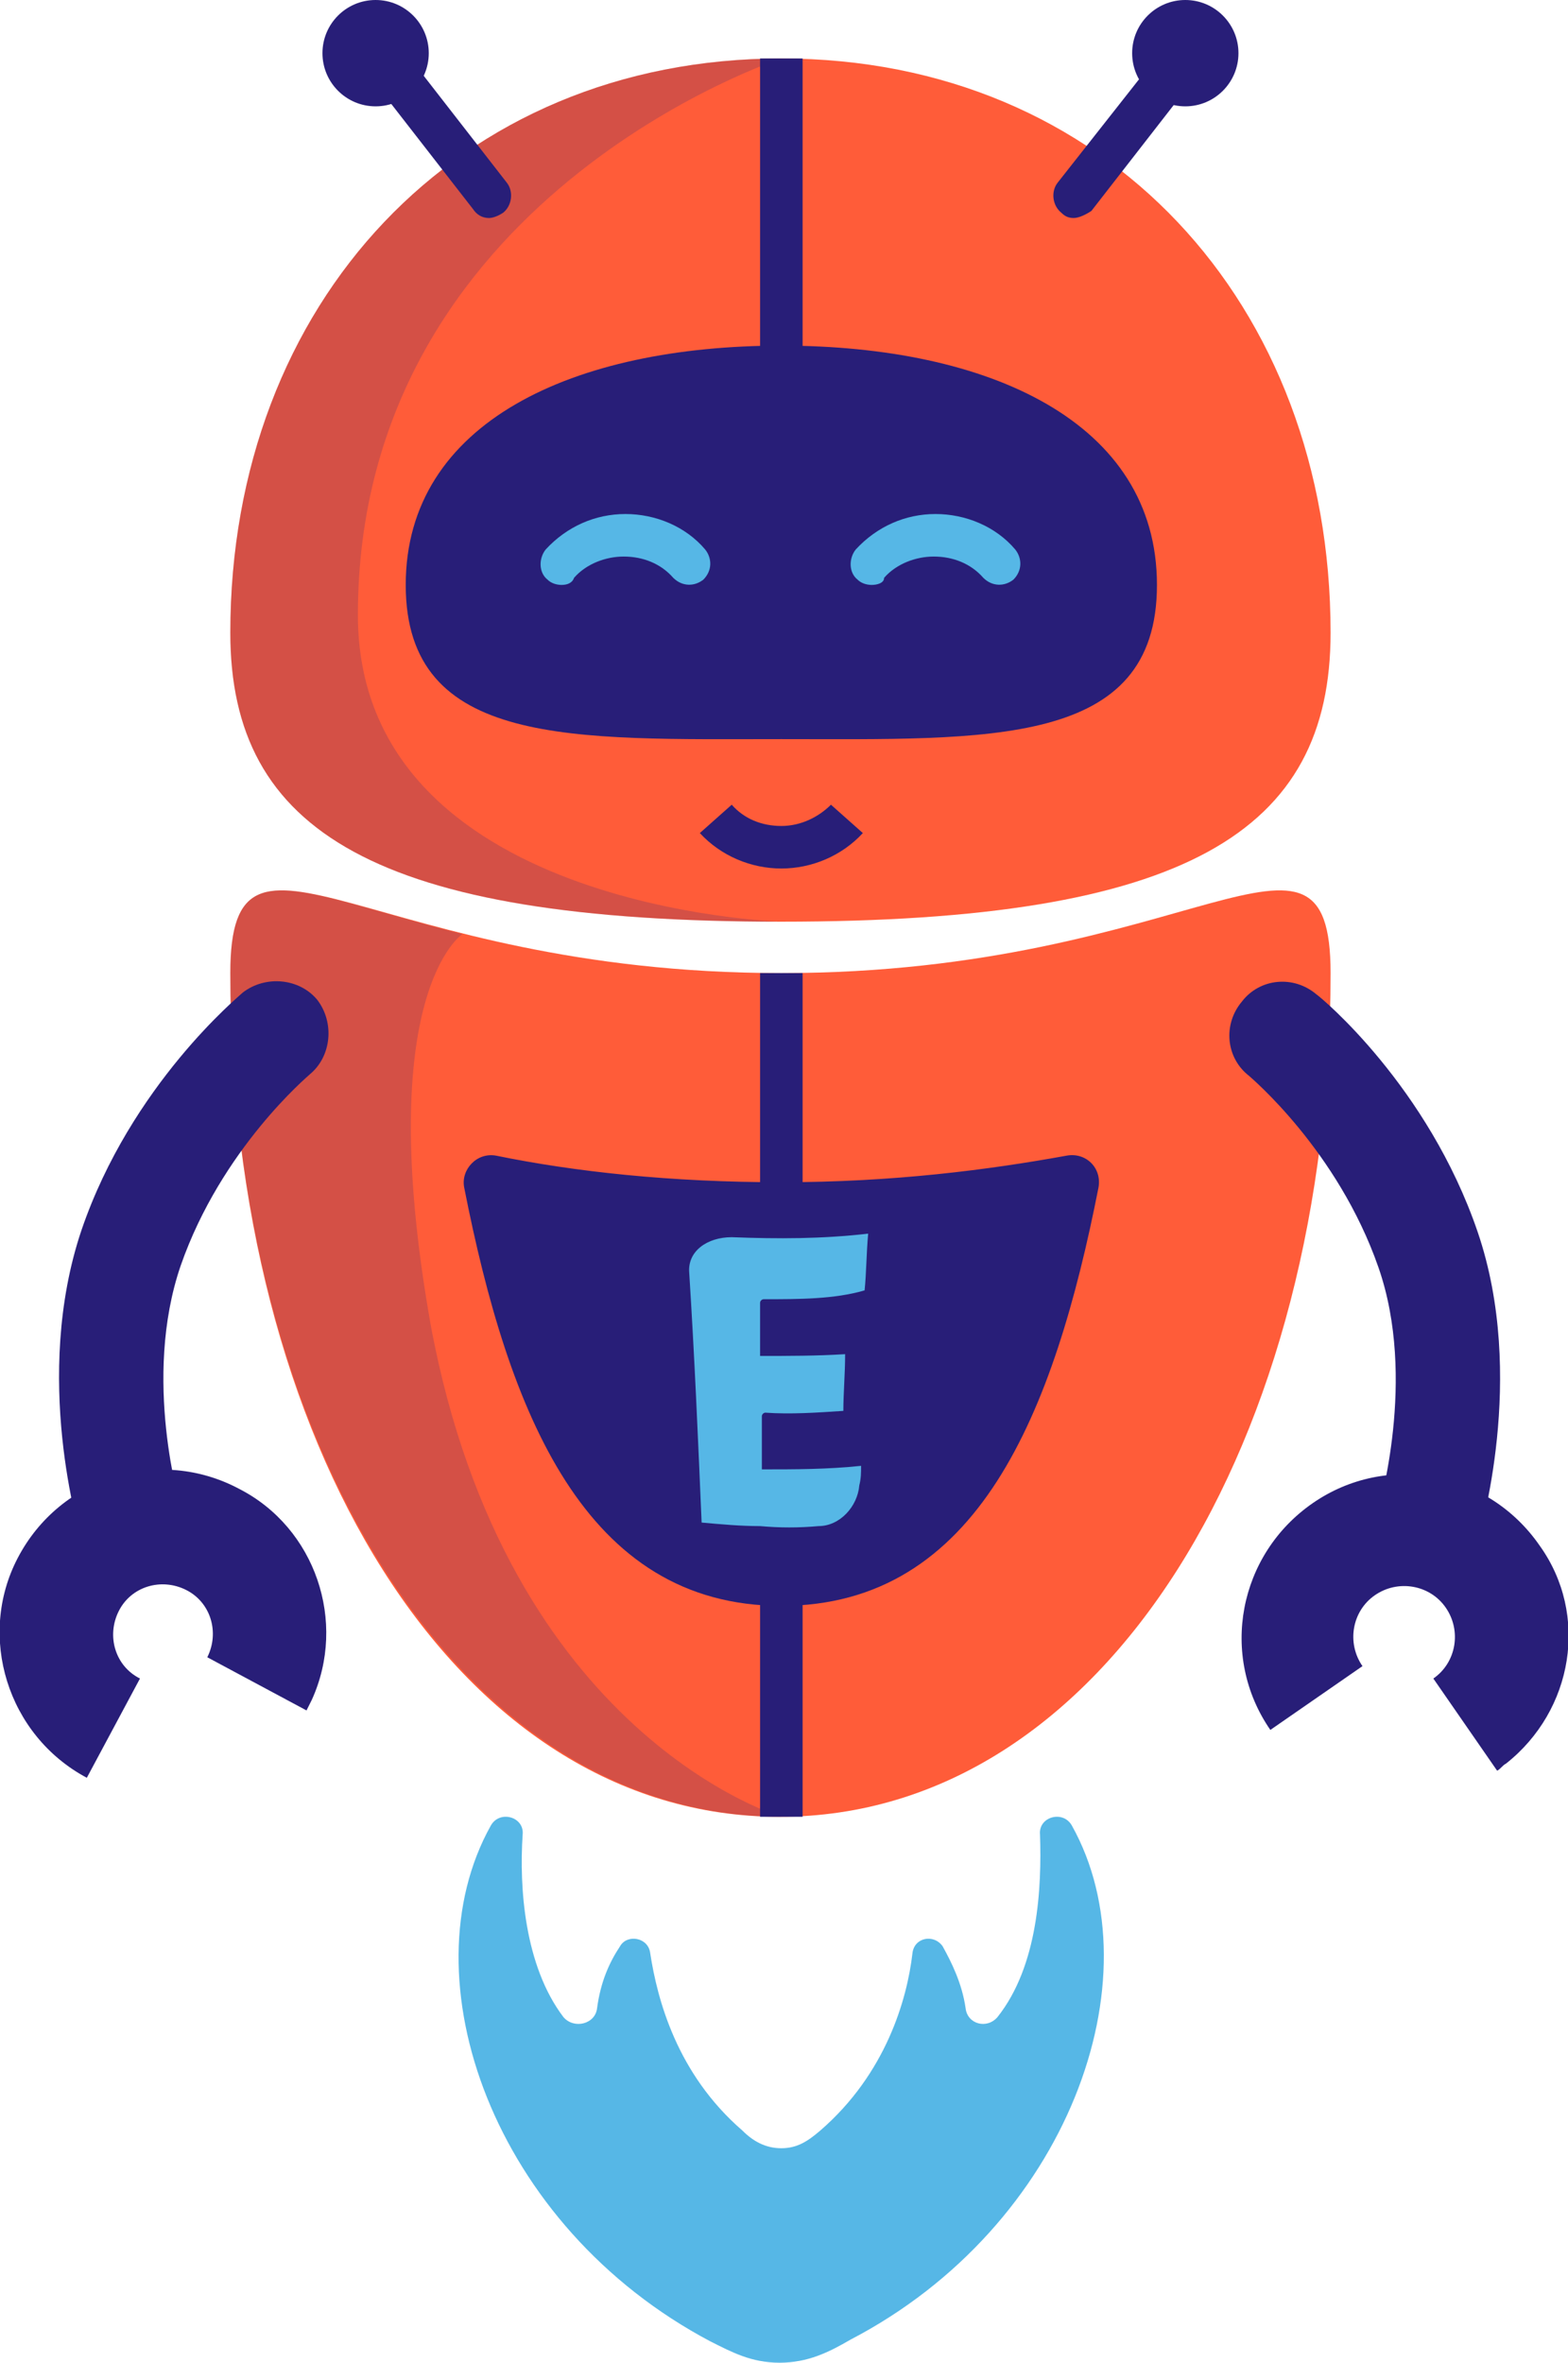
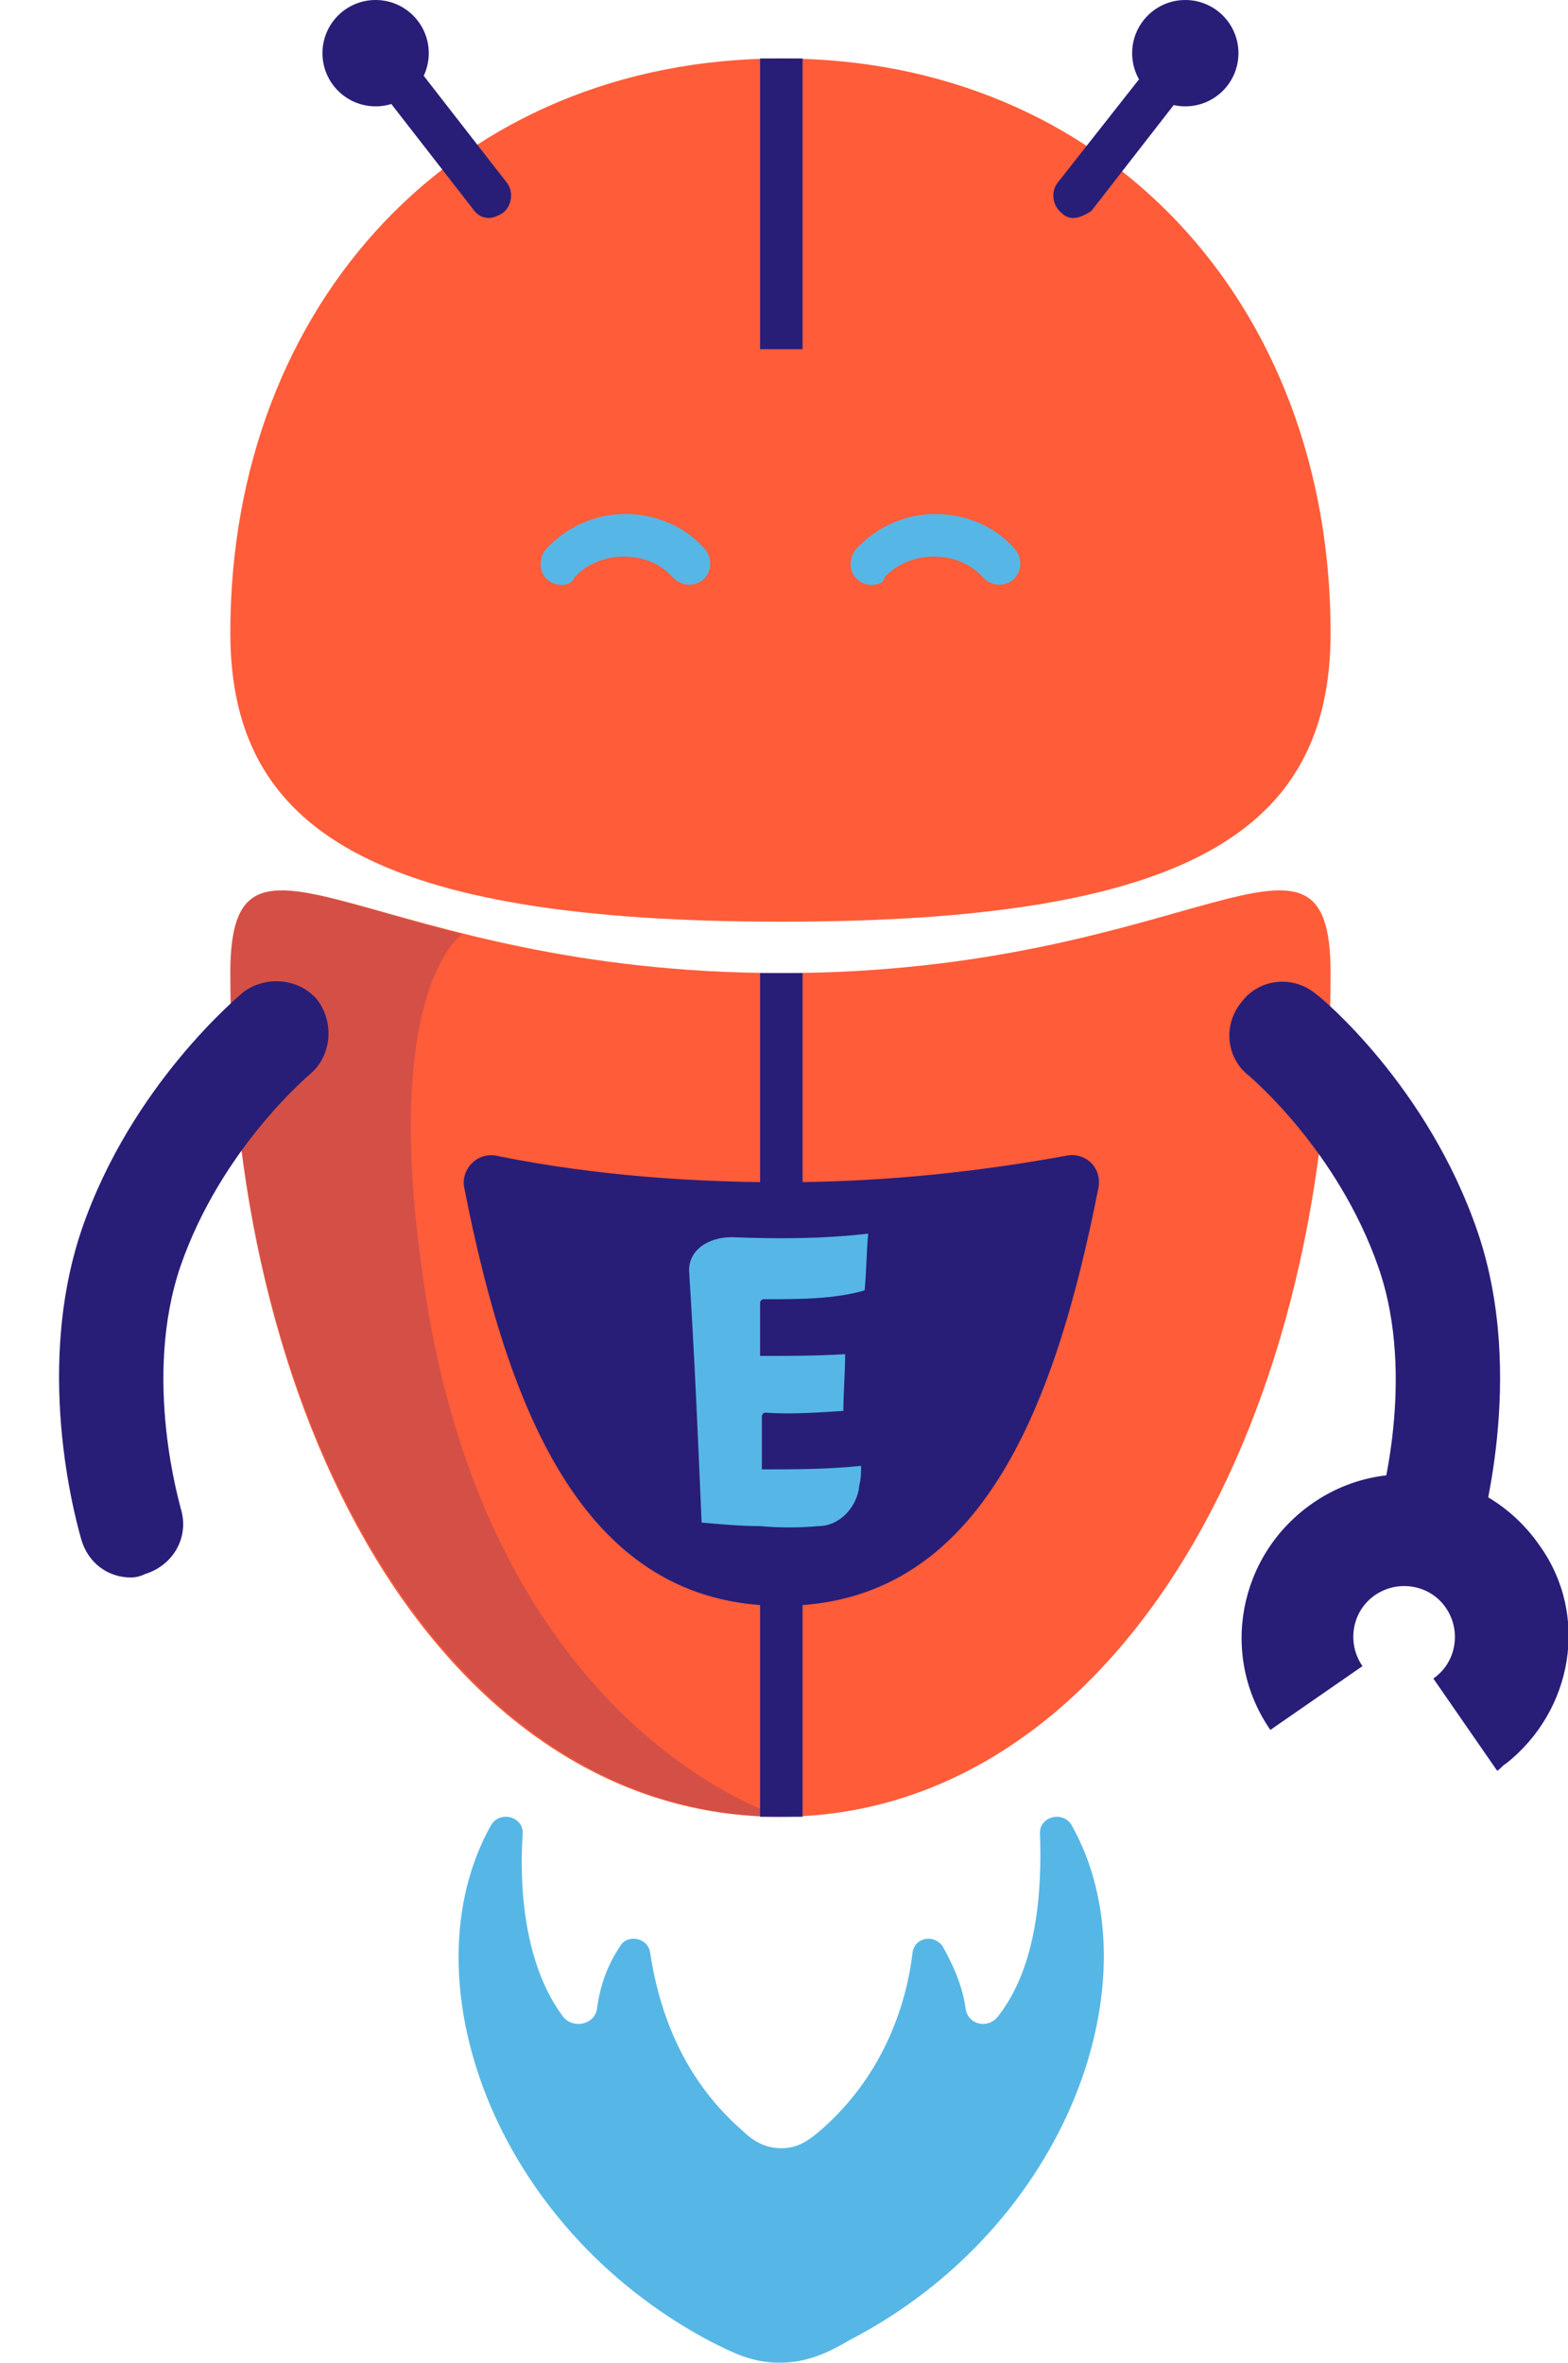
<svg xmlns="http://www.w3.org/2000/svg" id="Слой_1" x="0px" y="0px" viewBox="0 0 88.5 133.3" xml:space="preserve">
  <g>
    <g>
      <path fill="#FF5C39" d="M75.1,54.9c0,26.3-12.7,47.6-31.1,47.6S13,81.2,13,54.9c0-10.5,7.9,0,31.1,0S75.1,44.4,75.1,54.9z" />
    </g>
    <g>
      <path fill="#281E78" d="M44.1,90.6c-11.1,0-15.4-10.9-17.9-23.6C26,66,26.9,65,28,65.2c4.4,0.9,9.8,1.5,16.1,1.5 s11.7-0.7,16.1-1.5c1.1-0.2,2,0.7,1.8,1.8C59.5,79.7,55.2,90.6,44.1,90.6z" />
    </g>
    <g>
      <path fill="#FF5C39" d="M75.1,35.7C75.1,46.9,67,52,44.1,52S13,46.9,13,35.7C13,17.1,25.8,3.3,44.1,3.3S75.1,17.1,75.1,35.7z" />
    </g>
    <g opacity="0.2">
-       <path fill="#281E78" d="M44.1,52C21.2,52,13,46.9,13,35.7C13,17.1,25.8,3.3,44.1,3.3c0,0-23.9,7.8-23.9,31.4 C20.2,51.3,44.1,52,44.1,52z" />
-     </g>
+       </g>
    <g opacity="0.2">
      <path fill="#281E78" d="M44.1,102.5C25.8,102.5,13,81.2,13,54.9c0-7.1,3.6-4.6,13.1-2.2c0,0-5.1,3.3-1.8,22 C28.6,98,44.1,102.5,44.1,102.5z" />
    </g>
    <g>
-       <path fill="#281E78" d="M65.3,33c0,9.2-9.5,8.7-21.2,8.7S22.9,42.2,22.9,33s9.5-13.5,21.2-13.5S65.3,23.8,65.3,33z" />
-     </g>
+       </g>
    <g>
      <g>
        <path fill="#56B7E6" d="M49.2,33c-0.3,0-0.6-0.1-0.8-0.3c-0.5-0.4-0.5-1.2-0.1-1.7c1.2-1.3,2.8-2,4.5-2c1.7,0,3.4,0.7,4.5,2 c0.4,0.5,0.4,1.2-0.1,1.7c-0.5,0.4-1.2,0.4-1.7-0.1c-0.7-0.8-1.7-1.2-2.8-1.2c-1,0-2.1,0.4-2.8,1.2C49.9,32.9,49.5,33,49.2,33z" />
      </g>
      <g>
        <path fill="#56B7E6" d="M31.7,33c-0.3,0-0.6-0.1-0.8-0.3c-0.5-0.4-0.5-1.2-0.1-1.7c1.2-1.3,2.8-2,4.5-2c1.7,0,3.4,0.7,4.5,2 c0.4,0.5,0.4,1.2-0.1,1.7c-0.5,0.4-1.2,0.4-1.7-0.1c-0.7-0.8-1.7-1.2-2.8-1.2c-1,0-2.1,0.4-2.8,1.2C32.3,32.9,32,33,31.7,33z" />
      </g>
    </g>
    <g>
      <rect x="42.9" y="3.3" fill="#281E78" width="2.4" height="16.4" />
    </g>
    <g>
-       <path fill="#281E78" d="M44.1,49c-1.7,0-3.4-0.7-4.6-2l1.8-1.6c0.7,0.8,1.7,1.2,2.8,1.2c1.1,0,2.1-0.5,2.8-1.2l1.8,1.6 C47.5,48.3,45.8,49,44.1,49z" />
-     </g>
+       </g>
    <g>
      <g>
        <g>
          <path fill="#281E78" d="M27.6,12.3c-0.4,0-0.7-0.2-0.9-0.5l-6.3-8.1c-0.4-0.5-0.3-1.3,0.2-1.7c0.5-0.4,1.3-0.3,1.7,0.2l6.3,8.1 c0.4,0.5,0.3,1.3-0.2,1.7C28.1,12.2,27.8,12.3,27.6,12.3z" />
        </g>
        <g>
          <circle fill="#281E78" cx="21.2" cy="3" r="3" />
        </g>
      </g>
      <g>
        <g>
          <path fill="#281E78" d="M60.6,12.3c-0.3,0-0.5-0.1-0.7-0.3c-0.5-0.4-0.6-1.2-0.2-1.7L66,2.3c0.4-0.5,1.2-0.6,1.7-0.2 c0.5,0.4,0.6,1.2,0.2,1.7l-6.3,8.1C61.3,12.1,60.9,12.3,60.6,12.3z" />
        </g>
        <g>
          <circle fill="#281E78" cx="66.9" cy="3" r="3" />
        </g>
      </g>
    </g>
    <g>
      <g>
        <path fill="#281E78" d="M7.4,89c-1.3,0-2.4-0.8-2.8-2.1c-0.1-0.4-2.8-9.2,0-17.5c2.8-8.2,8.9-13.2,9.1-13.4 c1.3-1,3.2-0.8,4.2,0.4c1,1.3,0.8,3.2-0.4,4.2c-0.1,0.1-5,4.2-7.3,10.8c-2.2,6.4,0,13.6,0,13.7c0.5,1.6-0.4,3.2-2,3.7 C8,88.9,7.7,89,7.4,89z" />
      </g>
      <g>
-         <path fill="#281E78" d="M17.6,95.9c-0.1,0.2-0.2,0.4-0.3,0.6l-5.6-3c0.7-1.4,0.2-3.1-1.2-3.8c-1.4-0.7-3.1-0.2-3.8,1.2 c-0.7,1.4-0.2,3.1,1.2,3.8l-3,5.6c-4.5-2.4-6.2-8-3.9-12.4C3.4,83.3,9,81.6,13.5,84C17.8,86.2,19.6,91.5,17.6,95.9z" />
-       </g>
+         </g>
    </g>
    <g>
      <g>
        <path fill="#281E78" d="M80.7,89c-0.3,0-0.6,0-0.9-0.1c-1.6-0.5-2.5-2.2-2-3.7c0-0.1,2.2-7.4,0-13.7c-2.3-6.6-7.2-10.7-7.3-10.8 c-1.3-1-1.5-2.9-0.4-4.2c1-1.3,2.9-1.5,4.2-0.4c0.3,0.2,6.3,5.2,9.1,13.4c2.8,8.2,0.1,17.1,0,17.5C83.2,88.2,82,89,80.7,89z" />
      </g>
      <g>
        <path fill="#281E78" d="M85,99.5c-0.2,0.1-0.3,0.3-0.5,0.4l-3.6-5.2c1.3-0.9,1.6-2.7,0.7-4c-0.9-1.3-2.7-1.6-4-0.7 c-1.3,0.9-1.6,2.7-0.7,4l-5.2,3.6c-2.9-4.2-1.8-9.9,2.4-12.8c4.2-2.9,9.9-1.8,12.8,2.4C89.7,91.1,88.8,96.5,85,99.5z" />
      </g>
    </g>
    <g>
      <rect x="42.9" y="54.9" fill="#281E78" width="2.4" height="12.5" />
    </g>
    <g>
      <rect x="42.9" y="90" fill="#281E78" width="2.4" height="12.5" />
    </g>
    <g>
      <path fill="#56B7E6" d="M43.1,73.3c-0.1,0-0.2,0.1-0.2,0.2c0,1,0,2,0,3c1.6,0,3.2,0,4.8-0.1c0,1.1-0.1,2.2-0.1,3.2 c-1.5,0.1-3,0.2-4.4,0.1c-0.1,0-0.2,0.1-0.2,0.2c0,1,0,2,0,3c1.9,0,3.7,0,5.6-0.2c0,0.4,0,0.7-0.1,1.1c-0.1,1.2-1.1,2.3-2.3,2.3 c-1.1,0.1-2.2,0.1-3.3,0v0c-1.1,0-2.2-0.1-3.3-0.2c-0.2-4.7-0.4-9.4-0.7-14.1c-0.1-1.2,1-2,2.4-2c2.6,0.1,5.1,0.1,7.7-0.2 c-0.1,1.1-0.1,2.2-0.2,3.2C47.1,73.3,45.1,73.3,43.1,73.3z" />
    </g>
    <g>
      <path fill="#56B7E6" d="M44,133.3c1.6,0,2.8-0.6,4-1.3c12.3-6.4,17.3-20.4,12.5-29c-0.5-0.9-1.9-0.5-1.8,0.5 c0.1,3-0.1,7.4-2.4,10.3c-0.6,0.7-1.7,0.4-1.8-0.5c-0.2-1.4-0.8-2.6-1.3-3.5c-0.5-0.7-1.6-0.5-1.7,0.4c-0.3,2.6-1.5,6.8-5.2,10 c-0.7,0.6-1.3,1-2.2,1c-0.9,0-1.6-0.4-2.2-1c-3.7-3.2-4.8-7.4-5.2-10c-0.1-0.9-1.3-1.1-1.7-0.4c-0.6,0.9-1.1,2-1.3,3.5 c-0.1,0.9-1.3,1.2-1.9,0.5c-2.2-2.9-2.5-7.3-2.3-10.3c0.1-1-1.3-1.4-1.8-0.5c-4.8,8.6,0.1,22.6,12.4,29.1 C41.3,132.7,42.4,133.3,44,133.3z" />
    </g>
  </g>
</svg>